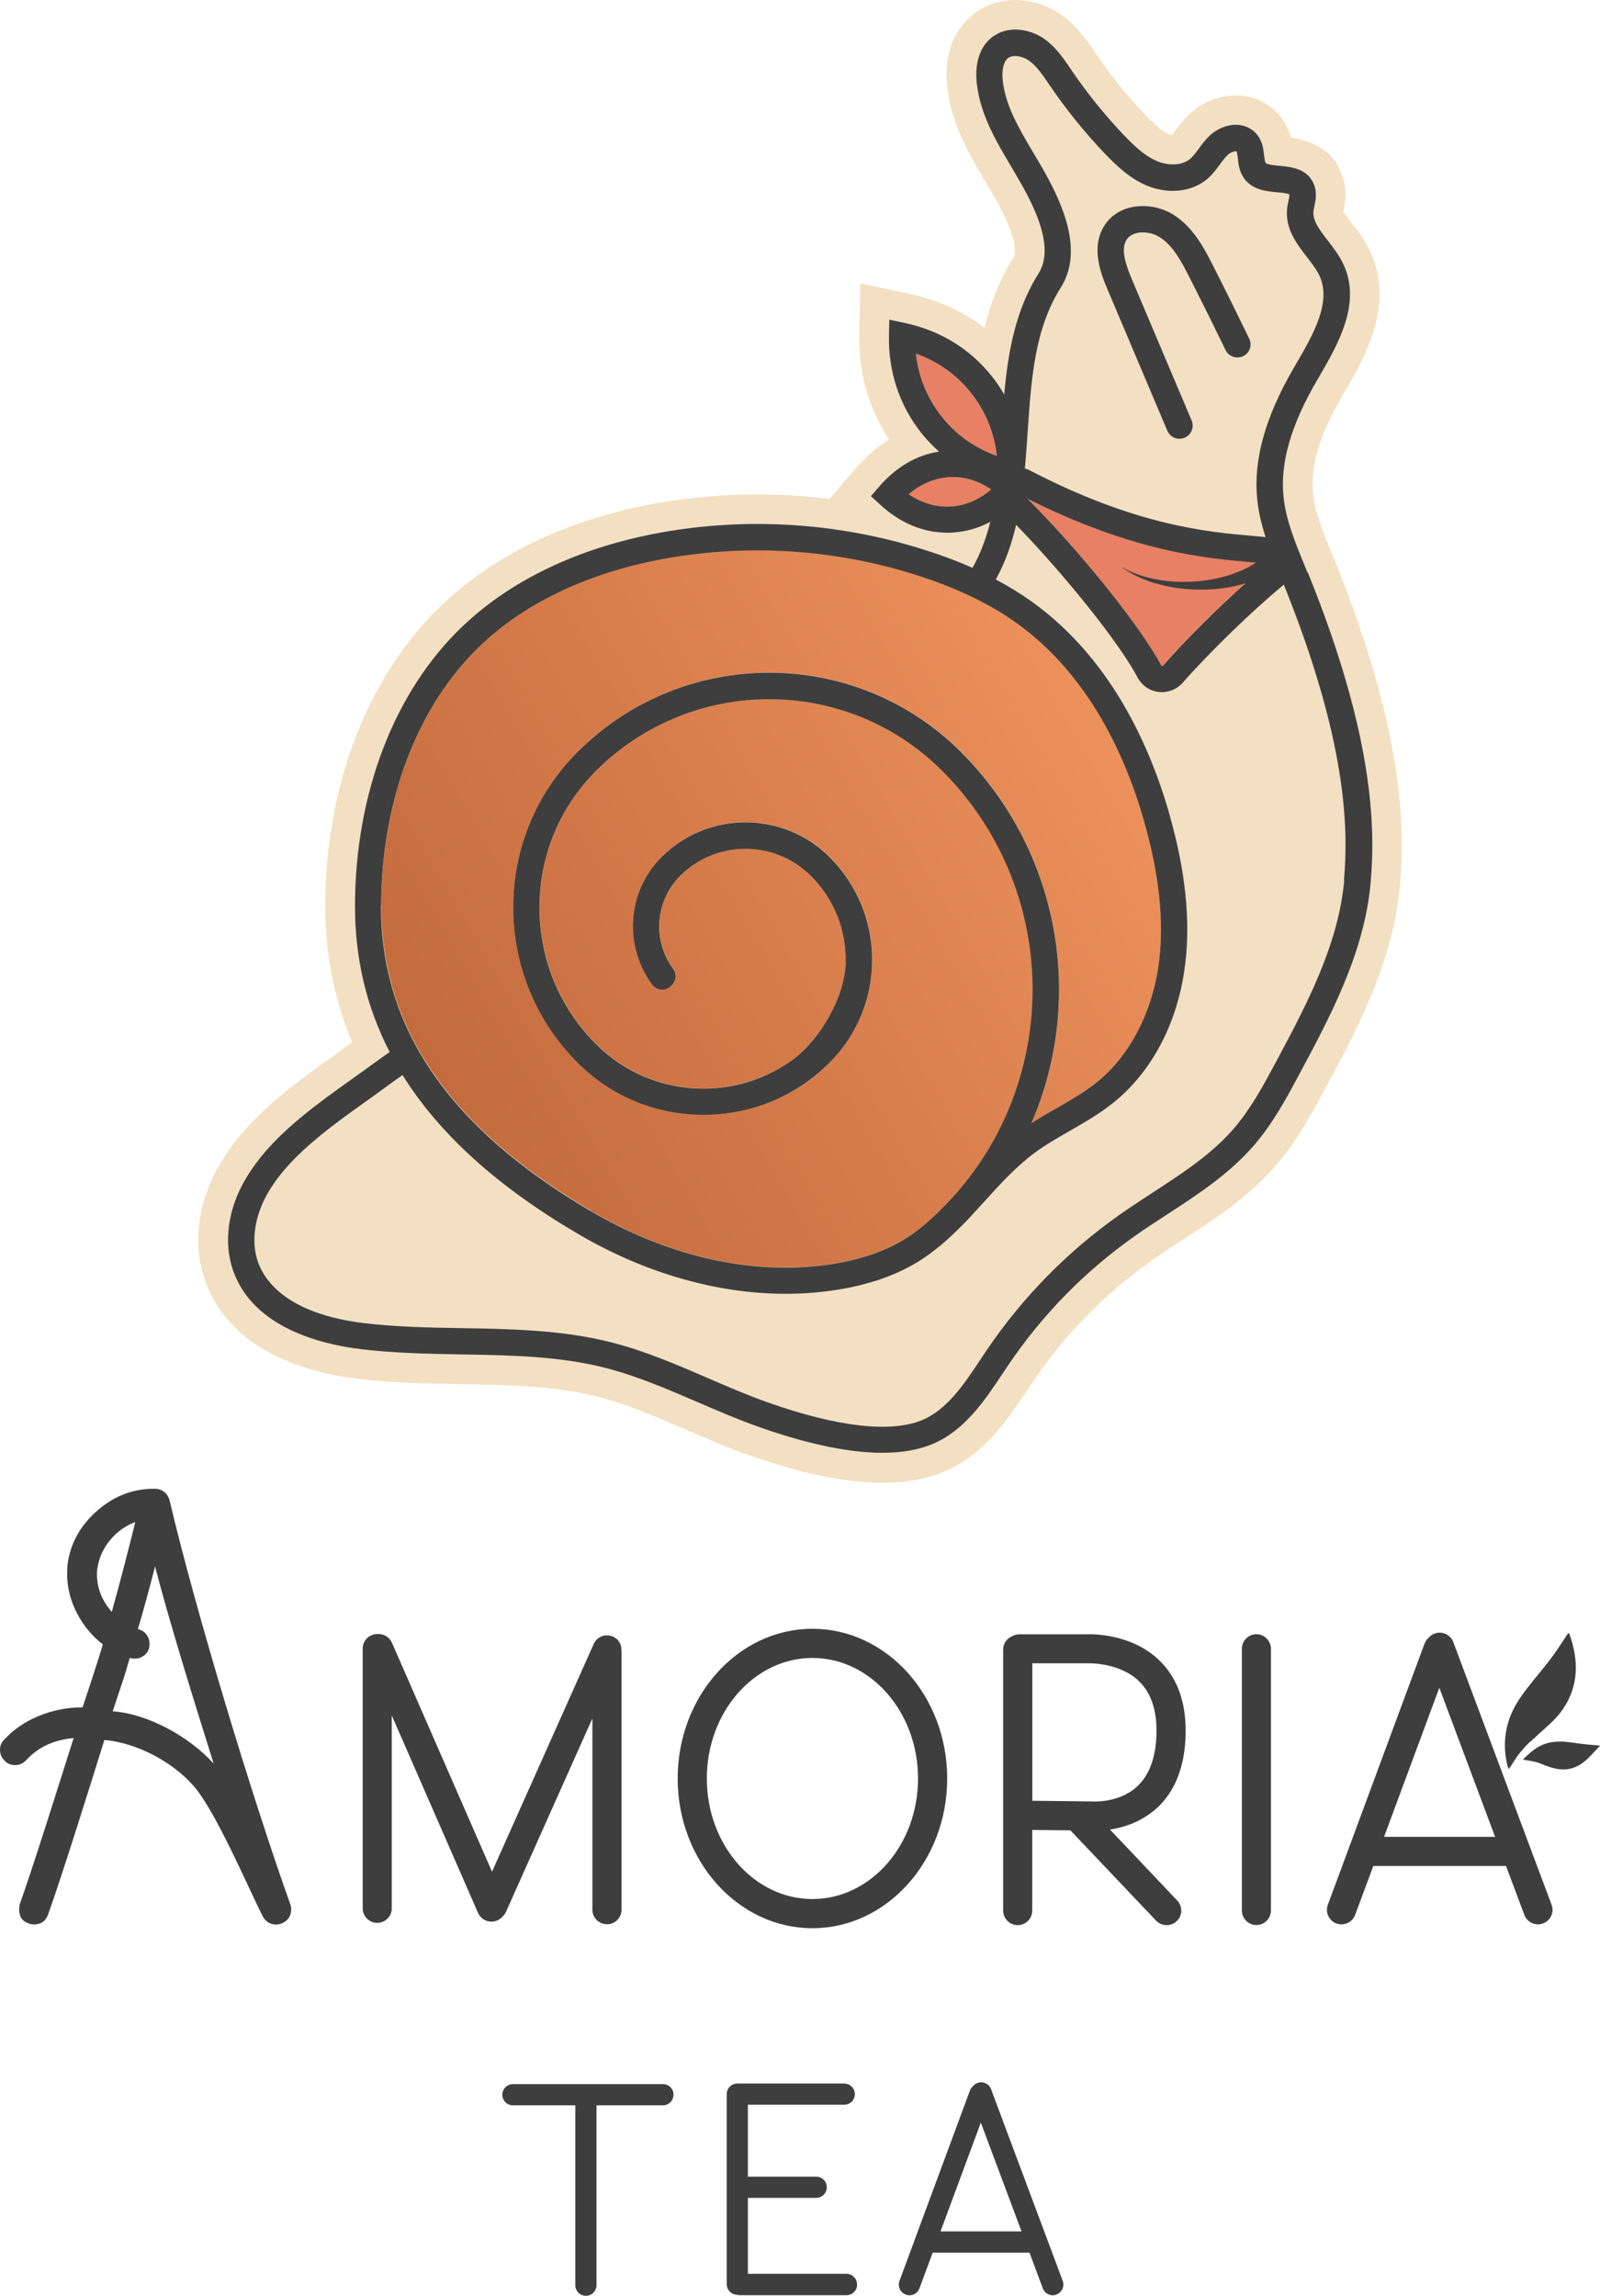
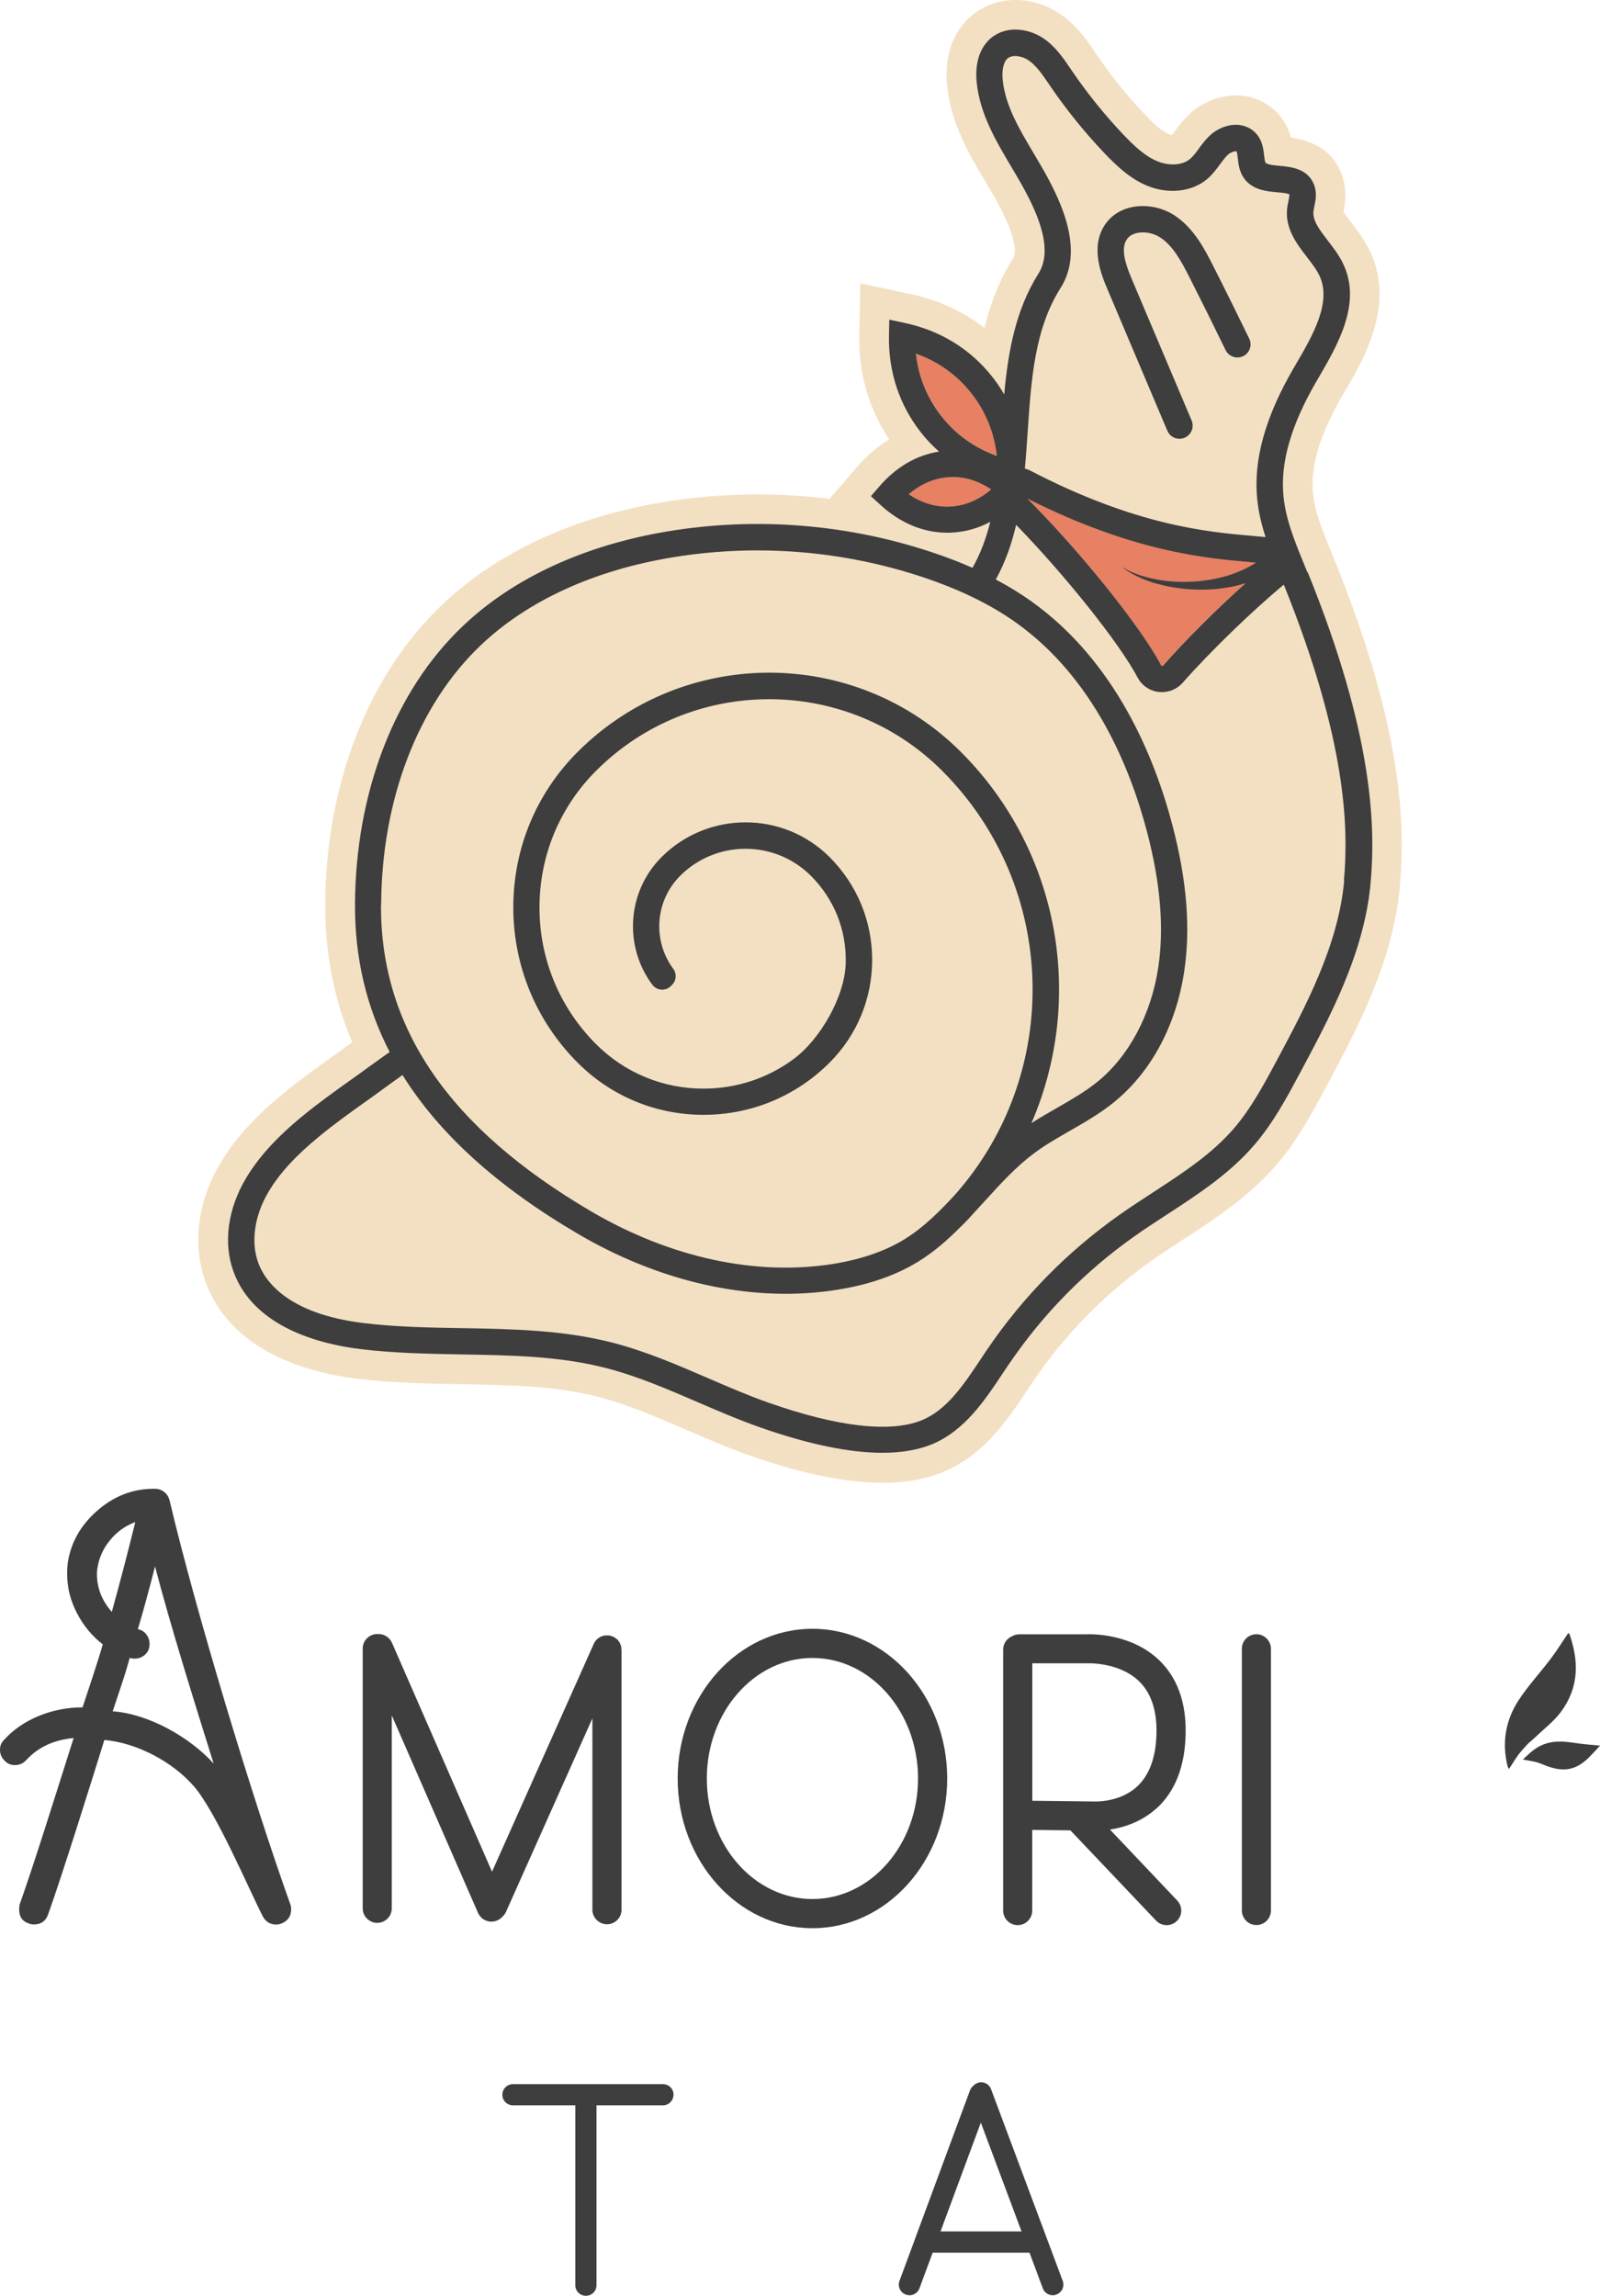
<svg xmlns="http://www.w3.org/2000/svg" id="a" viewBox="0 0 182.72 262.07">
  <defs>
    <style>.c{fill:url(#b);}.d{fill:#f3e0c2;}.e{fill:#e88064;}.f{fill:#3e3e3e;}</style>
    <linearGradient id="b" x1="50.07" y1="123.81" x2="124.94" y2="80.58" gradientTransform="matrix(1, 0, 0, 1, 0, 0)" gradientUnits="userSpaceOnUse">
      <stop offset="0" stop-color="#c46b3e" />
      <stop offset="1" stop-color="#ec915b" />
    </linearGradient>
  </defs>
  <g>
    <path class="d" d="M100.75,169.26c-4.16,0-9.25-1.04-15.12-3.11-2.56-.9-5.01-1.96-7.37-2.98-3.27-1.41-6.64-2.87-9.97-3.72-4.91-1.26-10.12-1.34-15.65-1.44-3.88-.07-7.9-.13-11.93-.63-5.19-.64-14.35-2.94-17.27-11.14-1.5-4.19-.87-9.09,1.71-13.44,1.65-2.77,3.96-5.33,7.3-8.06,1.85-1.52,3.74-2.86,5.56-4.17,.7-.5,1.39-.99,2.05-1.48,.05-.04,.11-.08,.16-.12-2.07-4.88-3.1-10.15-3.08-15.68,.05-13.76,4.92-26.25,13.36-34.27,6.26-5.95,14.96-9.99,25.15-11.69,3.56-.59,7.2-.89,10.84-.89,2.77,0,5.52,.17,8.25,.51h-.01l3.1-3.6c1.12-1.29,2.36-2.36,3.71-3.19-2.32-3.48-3.5-7.56-3.41-11.9l.12-5.92,5.79,1.24c3.13,.67,5.97,1.98,8.39,3.85,.66-2.7,1.68-5.44,3.3-8,.21-.34,.7-1.82-2.03-6.7-.36-.64-.76-1.32-1.15-1.97-1.85-3.11-3.95-6.64-4.39-10.96-.35-3.4,.67-6.27,2.88-8.08,1.37-1.12,3.06-1.72,4.9-1.72s3.59,.56,5.1,1.58c1.92,1.3,3.13,3.08,4.01,4.38l.18,.27c1.66,2.44,3.54,4.76,5.58,6.9,1.21,1.27,1.98,1.9,2.66,2.18,.11,.05,.26,.08,.38,.09,.1-.13,.22-.29,.31-.41,.39-.53,.91-1.25,1.63-1.93,1.43-1.36,3.43-2.17,5.34-2.17,.12,0,.23,0,.35,0,1.81,.1,3.44,.89,4.59,2.23,.74,.86,1.13,1.77,1.35,2.57,4.4,.7,5.38,3.15,5.76,4.11,.74,1.84,.42,3.52,.24,4.38,.2,.32,.59,.83,.9,1.23,.73,.94,1.55,2.01,2.18,3.37,2.82,6.08-.7,12.11-3.03,16.1l-.19,.32c-2.57,4.41-3.66,8.06-3.33,11.16,.22,2.14,1.11,4.31,2.14,6.81l.37,.91c7.85,19.36,7.99,30.36,7.42,36.95-.76,8.73-4.88,16.41-8.52,23.19-1.56,2.9-3.16,5.89-5.5,8.64-3.15,3.69-7,6.2-10.73,8.63-1.22,.79-2.47,1.61-3.64,2.43-5.3,3.75-9.84,8.37-13.49,13.74-.25,.36-.49,.73-.74,1.1-2.19,3.29-4.92,7.39-9.62,9.3-1.97,.8-4.29,1.21-6.89,1.21Z" />
    <path class="e" d="M113.85,52.04c-.29-2.65-1.29-5.1-2.93-7.17-1.64-2.07-3.8-3.61-6.31-4.5,.29,2.65,1.29,5.1,2.93,7.17,1.64,2.07,3.8,3.61,6.31,4.5Z" />
    <path class="e" d="M117.32,56.91c6.03,6.03,12.89,14.54,15.28,19.04,0,.02,.03,.05,.09,.06,.05,0,.1-.01,.13-.05,3.26-3.7,8.28-8.55,11.99-11.61-.64-.08-1.37-.14-2.16-.21-5-.43-13.26-1.15-25.34-7.24Z" />
    <path class="e" d="M108.39,54.47c-1.66,.1-3.23,.76-4.61,1.95,1.51,1.02,3.15,1.5,4.8,1.4,1.66-.1,3.23-.76,4.61-1.95-1.51-1.02-3.14-1.5-4.8-1.4Z" />
-     <path class="d" d="M142.92,61.15c.57,.05,1.11,.1,1.62,.15-.44-1.38-.79-2.79-.95-4.27-.47-4.5,.9-9.43,4.17-15.05l.19-.32c1.95-3.35,4.17-7.14,2.75-10.18-.33-.71-.87-1.42-1.45-2.16-1.17-1.52-2.5-3.24-2.25-5.52,.03-.31,.09-.6,.15-.86,.05-.24,.14-.65,.1-.76-.16-.13-.93-.2-1.39-.24-1.19-.11-2.83-.26-3.79-1.61-.54-.76-.63-1.58-.7-2.25-.03-.25-.08-.73-.16-.82-.11-.03-.62,.06-1,.42-.3,.29-.58,.67-.88,1.07-.41,.56-.87,1.19-1.51,1.72-1.72,1.42-4.37,1.71-6.76,.74-1.95-.8-3.49-2.24-4.87-3.68-2.28-2.39-4.38-4.98-6.24-7.71l-.19-.28c-.72-1.06-1.41-2.07-2.31-2.68-.71-.48-1.78-.69-2.36-.21-.48,.39-.69,1.32-.57,2.48,.3,2.92,1.87,5.56,3.53,8.35,.41,.69,.83,1.4,1.23,2.11,2.07,3.68,4.51,9.06,1.86,13.25-2.98,4.7-3.36,10.41-3.77,16.45-.09,1.39-.19,2.78-.32,4.18,.18,.04,.37,.1,.54,.19,12.16,6.34,20.4,7.05,25.33,7.48Zm-16.76-35.47c1.73-2.62,5.51-2.7,7.94-1.12,2.25,1.45,3.51,3.94,4.43,5.76,1.4,2.76,2.77,5.53,4.13,8.32,.32,.65,.12,1.44-.46,1.87-.76,.56-1.83,.29-2.24-.56-1.35-2.78-2.72-5.54-4.11-8.28-.99-1.96-1.93-3.65-3.38-4.59-1.18-.76-3.09-.82-3.8,.25-.72,1.09-.11,2.9,.58,4.52l6.83,16.13c.27,.65,.06,1.39-.5,1.8h0c-.78,.57-1.89,.26-2.27-.63l-6.83-16.13c-.66-1.55-2.02-4.77-.32-7.35Z" />
-     <path class="c" d="M67.51,138.25c9.03,5.3,18.87,7.43,27.7,6,3.21-.52,5.95-1.47,8.14-2.83,2.15-1.33,3.94-3.13,5.74-5.07,12.28-13.85,11.8-35.12-1.47-48.38-10.9-10.9-28.63-10.9-39.53,0-4.17,4.17-6.46,9.71-6.46,15.6s2.29,11.43,6.46,15.6c3.28,3.28,7.63,5.08,12.27,5.08,3.75,0,7.32-1.18,10.28-3.37,3.07-2.27,5.87-7.15,5.96-10.97,.09-3.76-1.33-7.3-3.97-9.95-4.12-4.12-10.82-4.12-14.94,0-2.89,2.89-3.15,7.43-.78,10.62,.41,.55,.36,1.33-.13,1.81l-.16,.16c-.6,.6-1.6,.52-2.11-.17-3.26-4.37-2.91-10.59,1.06-14.56,5.29-5.29,13.9-5.29,19.19,0,3.13,3.13,4.86,7.3,4.86,11.73s-1.73,8.6-4.86,11.73c-3.84,3.85-8.96,5.96-14.39,5.96s-10.55-2.12-14.39-5.96c-4.73-4.73-7.34-11.03-7.34-17.73s2.61-12.99,7.34-17.73c12.07-12.07,31.71-12.07,43.78,0,11.43,11.44,14.12,28.36,8.05,42.37,.96-.62,1.94-1.18,2.9-1.73,1.65-.94,3.21-1.84,4.6-2.96,3.62-2.92,6.16-7.67,6.98-13.05,.69-4.53,.27-9.59-1.27-15.48-1.94-7.41-6.1-17.57-14.92-23.88-2.95-2.11-6.47-3.82-10.76-5.25-6.07-2.01-12.46-3.03-18.84-3.03-3.28,0-6.55,.27-9.78,.81-8.93,1.49-16.47,4.95-21.8,10.02-7.18,6.83-11.33,17.64-11.37,29.66-.05,14.01,7.79,25.43,23.98,34.93Z" />
    <path class="f" d="M133.31,49.17c.38,.89,1.48,1.2,2.27,.63h0c.57-.41,.78-1.16,.5-1.81l-6.83-16.13c-.69-1.63-1.3-3.43-.58-4.52,.71-1.07,2.62-1.01,3.8-.25,1.45,.94,2.39,2.63,3.38,4.59,1.39,2.74,2.76,5.5,4.11,8.28,.41,.84,1.48,1.11,2.24,.56,.59-.43,.78-1.22,.46-1.87-1.36-2.79-2.73-5.57-4.13-8.32-.92-1.82-2.18-4.3-4.43-5.76-2.44-1.58-6.21-1.5-7.94,1.12-1.7,2.58-.34,5.8,.32,7.35l6.83,16.13Z" />
    <path class="f" d="M149.32,65.37l-.37-.91c-1.08-2.63-2.1-5.12-2.37-7.75-.4-3.85,.84-8.17,3.78-13.22l.19-.32c2.21-3.79,4.96-8.5,2.88-12.97-.47-1.02-1.14-1.89-1.79-2.73-.94-1.23-1.76-2.28-1.64-3.36,.02-.16,.06-.35,.1-.56,.14-.66,.33-1.56-.05-2.5-.73-1.83-2.65-2-3.91-2.12-.58-.05-1.45-.13-1.61-.36-.09-.12-.13-.54-.17-.84-.08-.69-.18-1.64-.86-2.43-.54-.63-1.31-1-2.18-1.05-1.1-.06-2.32,.42-3.18,1.24-.5,.47-.89,1-1.23,1.47-.34,.46-.65,.89-1.01,1.19-.99,.82-2.58,.73-3.7,.27-1.35-.55-2.51-1.59-3.83-2.97-2.17-2.27-4.16-4.74-5.93-7.33l-.18-.27c-.81-1.19-1.73-2.55-3.11-3.48-1.59-1.07-4.12-1.54-5.95-.05-1.3,1.07-1.89,2.88-1.66,5.11,.37,3.58,2.18,6.63,3.93,9.58,.4,.67,.81,1.37,1.19,2.04,1.69,3.01,3.73,7.34,1.94,10.17-2.64,4.18-3.48,8.98-3.92,13.81-.41-.71-.87-1.4-1.39-2.05-2.48-3.14-5.92-5.25-9.95-6.11l-1.78-.38-.04,1.82c-.08,4.11,1.19,7.95,3.67,11.08,.62,.79,1.31,1.51,2.05,2.16-2.57,.4-4.91,1.76-6.83,3.99l-.95,1.1,1.08,.99c2.28,2.09,4.91,3.18,7.65,3.18,.2,0,.4,0,.6-.02,1.51-.09,2.96-.5,4.3-1.22-.46,1.84-1.1,3.6-2.03,5.25-1.48-.66-3.06-1.26-4.76-1.82-9.65-3.2-20.05-4.01-30.07-2.34-9.52,1.59-17.61,5.32-23.38,10.81-7.78,7.39-12.26,18.99-12.31,31.83-.02,6.04,1.29,11.62,3.96,16.79-.81,.57-1.62,1.15-2.42,1.73-.68,.5-1.38,1-2.09,1.5-1.78,1.27-3.62,2.59-5.38,4.03-3.02,2.47-5.09,4.75-6.53,7.17-2.07,3.48-2.59,7.34-1.44,10.57,2.31,6.49,10.08,8.37,14.5,8.91,3.85,.47,7.78,.54,11.58,.61,5.73,.1,11.14,.19,16.43,1.54,3.59,.92,7.09,2.43,10.48,3.89,2.32,1,4.71,2.03,7.15,2.89,5.53,1.94,10.21,2.91,13.99,2.91,2.17,0,4.04-.32,5.62-.96,3.73-1.52,6.04-4.98,8.07-8.03,.25-.38,.5-.76,.76-1.13,3.88-5.71,8.7-10.62,14.34-14.6,1.21-.86,2.5-1.69,3.74-2.5,3.53-2.3,7.17-4.67,10-7.99,2.11-2.47,3.63-5.3,5.1-8.04,3.48-6.49,7.43-13.84,8.13-21.88,.54-6.24,.39-16.7-7.18-35.37Zm-31.96-16.07c.41-6.04,.79-11.75,3.77-16.45,2.65-4.18,.21-9.56-1.86-13.25-.4-.71-.82-1.42-1.23-2.11-1.66-2.79-3.23-5.43-3.53-8.35-.12-1.16,.1-2.09,.57-2.48,.58-.47,1.65-.26,2.36,.21,.9,.61,1.58,1.61,2.31,2.68l.19,.28c1.86,2.73,3.96,5.32,6.24,7.71,1.38,1.44,2.92,2.89,4.87,3.68,2.39,.97,5.04,.68,6.76-.74,.64-.53,1.1-1.16,1.51-1.72,.3-.4,.57-.78,.88-1.07,.38-.36,.89-.45,1-.42,.08,.09,.13,.56,.16,.82,.07,.66,.17,1.49,.7,2.25,.96,1.36,2.6,1.5,3.79,1.61,.46,.04,1.23,.11,1.39,.24,.03,.11-.05,.52-.1,.76-.05,.26-.12,.55-.15,.86-.24,2.28,1.08,4,2.25,5.52,.57,.74,1.12,1.45,1.45,2.16,1.42,3.05-.8,6.84-2.75,10.18l-.19,.32c-3.27,5.62-4.64,10.54-4.17,15.05,.15,1.48,.5,2.89,.95,4.27-.51-.05-1.04-.1-1.62-.15-4.92-.43-13.17-1.14-25.33-7.48-.18-.09-.36-.15-.54-.19,.13-1.39,.22-2.79,.32-4.18Zm14.66,17.3c1.44,.42,2.94,.64,4.45,.7,1.51,.05,3.04-.06,4.55-.4,.41-.09,.82-.2,1.23-.33-3.24,2.9-6.87,6.5-9.42,9.4-.04,.04-.08,.06-.13,.05-.06,0-.08-.04-.09-.06-2.39-4.5-9.26-13.02-15.28-19.04,12.08,6.08,20.34,6.8,25.34,7.24,.26,.02,.51,.04,.76,.07-.84,.55-1.79,.99-2.77,1.33-1.33,.45-2.75,.72-4.18,.82-1.43,.1-2.89,.04-4.32-.22-1.43-.26-2.84-.7-4.11-1.47,1.17,.9,2.57,1.51,4,1.93Zm-27.42-26.23c2.51,.89,4.67,2.42,6.31,4.5,1.64,2.07,2.64,4.52,2.93,7.17-2.51-.89-4.67-2.42-6.31-4.5-1.64-2.07-2.64-4.52-2.93-7.17Zm3.98,17.45c-1.66,.1-3.29-.38-4.8-1.4,1.38-1.18,2.95-1.85,4.61-1.95,1.66-.1,3.29,.38,4.8,1.4-1.38,1.18-2.95,1.85-4.61,1.95ZM43.53,103.32c.04-12.02,4.19-22.83,11.37-29.66,5.33-5.07,12.87-8.53,21.8-10.02,3.24-.54,6.51-.81,9.78-.81,6.39,0,12.77,1.02,18.84,3.03,4.29,1.43,7.81,3.14,10.76,5.25,8.82,6.31,12.98,16.47,14.92,23.88,1.54,5.89,1.95,10.95,1.27,15.48-.82,5.37-3.36,10.13-6.98,13.05-1.39,1.12-2.95,2.01-4.6,2.96-.96,.55-1.94,1.11-2.9,1.73,6.07-14.01,3.38-30.93-8.05-42.37-12.07-12.07-31.71-12.07-43.78,0-4.73,4.73-7.34,11.03-7.34,17.73s2.61,12.99,7.34,17.73c3.84,3.85,8.96,5.96,14.39,5.96s10.55-2.12,14.39-5.96c3.13-3.13,4.86-7.3,4.86-11.73s-1.73-8.6-4.86-11.73c-5.29-5.29-13.9-5.29-19.19,0-3.96,3.96-4.32,10.19-1.06,14.56,.51,.69,1.51,.77,2.11,.17l.16-.16c.49-.49,.54-1.26,.13-1.81-2.37-3.19-2.11-7.73,.78-10.62,4.12-4.12,10.82-4.12,14.94,0,2.65,2.65,4.07,6.19,3.97,9.95-.09,3.81-2.89,8.7-5.96,10.97-2.96,2.19-6.53,3.37-10.28,3.37-4.63,0-8.99-1.8-12.27-5.08-4.17-4.17-6.46-9.71-6.46-15.6s2.29-11.43,6.46-15.6c10.9-10.9,28.63-10.9,39.53,0,13.26,13.26,13.74,34.53,1.47,48.38-1.8,1.95-3.59,3.74-5.74,5.07-2.19,1.36-4.93,2.31-8.14,2.83-8.83,1.43-18.66-.7-27.7-6-16.19-9.5-24.03-20.92-23.98-34.93Zm109.98-2.84c-.65,7.42-4.44,14.48-7.78,20.72-1.39,2.6-2.84,5.28-4.73,7.51-2.55,2.99-5.85,5.14-9.35,7.42-1.27,.83-2.58,1.68-3.84,2.57-5.93,4.19-11.01,9.36-15.09,15.37-.26,.38-.51,.76-.77,1.15-1.88,2.83-3.83,5.75-6.7,6.91-3.57,1.45-9.61,.76-17.48-2.01-2.34-.82-4.69-1.84-6.96-2.82-3.49-1.51-7.11-3.07-10.93-4.05-5.63-1.44-11.47-1.54-17.12-1.64-3.72-.06-7.56-.13-11.26-.58-8.69-1.07-11.27-4.81-12.03-6.94-.84-2.36-.4-5.36,1.19-8.03,1.25-2.11,3.11-4.14,5.85-6.38,1.68-1.38,3.48-2.67,5.22-3.91,.72-.51,1.43-1.02,2.11-1.52,.7-.52,1.42-1.03,2.13-1.53,4.2,6.74,10.85,12.74,20.02,18.12,7.66,4.5,15.9,6.85,23.74,6.85,2.02,0,4.01-.16,5.95-.47,3.61-.58,6.72-1.67,9.24-3.24,1.79-1.11,3.35-2.49,4.8-3.95h.01c.58-.57,1.14-1.17,1.68-1.78,.34-.37,.68-.74,1.02-1.11,1.87-2.06,3.64-4,5.74-5.55,1.24-.92,2.58-1.68,4-2.5,1.68-.96,3.42-1.96,5-3.23,4.26-3.44,7.12-8.74,8.06-14.93,.75-4.94,.32-10.4-1.33-16.69-2.06-7.89-6.53-18.73-16.08-25.57-1.27-.91-2.63-1.74-4.1-2.52,1.09-1.98,1.82-4.07,2.32-6.24,5.56,5.72,11.76,13.44,13.88,17.44,.48,.91,1.38,1.52,2.4,1.64,.12,.01,.25,.02,.37,.02,.9,0,1.77-.39,2.37-1.07,3.15-3.57,7.96-8.23,11.55-11.2,7.23,17.91,7.39,27.82,6.87,33.73Z" />
  </g>
  <g>
    <g>
      <g>
        <path class="f" d="M70.98,188.39v29.61c0,.92-.75,1.66-1.66,1.66s-1.67-.75-1.67-1.66v-21.84l-9.86,22.07c-.1,.23-.25,.42-.42,.57-.16,.18-.35,.32-.58,.42-.22,.09-.44,.14-.67,.14-.64,0-1.25-.37-1.53-1l-9.85-22.54v22.02c0,.92-.75,1.66-1.66,1.66s-1.66-.75-1.66-1.66v-29.65c0-.92,.75-1.66,1.66-1.66,.02,0,.04,0,.07,0,.67-.03,1.32,.34,1.61,.99l11.43,26.14,11.6-25.97h0v-.03s.03-.02,.03-.04c.02-.03,.03-.07,.05-.1,.01-.02,.02-.04,.04-.06,.02-.03,.03-.05,.05-.07,.02-.02,.03-.05,.05-.07,.01-.02,.03-.04,.04-.06,.02-.02,.04-.05,.06-.07,.02-.02,.03-.03,.05-.05,.02-.02,.05-.04,.07-.06,.02-.02,.04-.03,.05-.04,.02-.02,.04-.03,.07-.05,.02-.02,.04-.03,.07-.05,.02-.01,.04-.03,.06-.04,.03-.02,.05-.03,.08-.04,.02,0,.04-.02,.06-.03,.03-.01,.06-.03,.09-.04l.06-.02s.06-.02,.09-.03c.02,0,.04-.01,.06-.02,.03,0,.06-.01,.09-.02,.03,0,.06,0,.08-.01,.02,0,.05,0,.07,0,.04,0,.07,0,.11,0,.01,0,.03,0,.04,0h.01s.08,0,.12,0c.02,0,.03,0,.05,0,.03,0,.06,0,.1,.01,.02,0,.05,0,.07,.01,.02,0,.04,.01,.07,.02,.03,0,.06,.02,.1,.03,.02,0,.03,.01,.05,.02,.04,.01,.07,.03,.11,.04h.01s.02,.02,.04,.02c.03,.02,.07,.03,.1,.05,.02,.01,.04,.02,.06,.04,.02,.02,.05,.03,.07,.05,.02,.02,.05,.03,.07,.05,.02,.01,.04,.03,.06,.04,.02,.02,.05,.04,.07,.06,.02,.01,.03,.03,.05,.04,.02,.02,.04,.05,.06,.07,.01,.02,.03,.03,.04,.05,.02,.02,.04,.05,.05,.07,.01,.02,.03,.04,.04,.06,.01,.02,.03,.04,.04,.06,.02,.03,.03,.05,.04,.08,0,.02,.02,.04,.03,.06,.01,.03,.03,.06,.04,.09,0,.02,.01,.04,.02,.06,.01,.03,.02,.06,.03,.09,0,.02,.01,.04,.02,.07,0,.03,.01,.06,.02,.09,0,.03,0,.06,.01,.09,0,.02,0,.05,0,.07,0,.04,0,.07,0,.11,0,.01,0,.03,0,.04v.03h0Z" />
        <path class="f" d="M108.17,203.02c0,9.42-6.9,17.09-15.39,17.09s-15.39-7.67-15.39-17.09,6.9-17.09,15.39-17.09,15.39,7.67,15.39,17.09Zm-3.33,0c0-7.59-5.41-13.76-12.06-13.76s-12.06,6.17-12.06,13.76,5.41,13.76,12.06,13.76,12.06-6.17,12.06-13.76Z" />
        <path class="f" d="M132.02,206.47c-1.73,1.55-3.75,2.15-5.26,2.38l7.68,8.1c.63,.67,.61,1.72-.06,2.35-.32,.31-.73,.46-1.15,.46-.44,0-.88-.17-1.21-.52l-9.78-10.3-4.36-.05v9.21c0,.92-.75,1.66-1.66,1.66s-1.66-.75-1.66-1.66v-29.79c0-.69,.42-1.28,1.02-1.53,.25-.14,.53-.22,.83-.22h7.64c.6-.03,5.13-.11,8.32,2.95,2.08,2,3.1,4.82,3.03,8.39-.07,3.75-1.21,6.64-3.38,8.59Zm.05-8.65c.05-2.6-.63-4.6-2.01-5.92-2.27-2.18-5.84-2.03-5.87-2.03-.03,0-.07,0-.1,0h-6.2v15.69l6.81,.08s.09,0,.13,0c.02,0,2.93,.2,4.99-1.67,1.44-1.31,2.2-3.38,2.25-6.15Z" />
        <path class="f" d="M145.14,188.21v29.88c0,.92-.75,1.66-1.66,1.66s-1.66-.75-1.66-1.66v-29.88c0-.92,.75-1.66,1.66-1.66s1.66,.75,1.66,1.66Z" />
-         <path class="f" d="M176.22,219.56c-.19,.07-.39,.11-.58,.11-.67,0-1.31-.41-1.56-1.08l-2.09-5.58h-15.16l-2.07,5.57c-.25,.67-.88,1.09-1.56,1.09-.19,0-.39-.03-.58-.1-.86-.32-1.3-1.28-.98-2.14l2.4-6.47c.03-.13,.08-.26,.14-.38l8.5-22.95c.1-.27,.27-.5,.47-.68,.18-.21,.41-.37,.68-.47,.86-.32,1.82,.11,2.14,.98l11.22,29.97c.32,.86-.11,1.82-.98,2.14Zm-5.48-9.88l-6.37-17.02-6.31,17.02h12.68Z" />
        <path class="f" d="M2.99,200.92c-.34,.38-.77,.57-1.29,.57-.45,0-.82-.15-1.13-.46C.19,200.68,0,200.25,0,199.74c0-.45,.15-.82,.46-1.13,1.06-1.17,2.39-2.08,3.97-2.73,1.58-.65,3.24-.98,5-.98,.34-1.03,1.83-5.48,2.31-7.19-1.24-.96-2.22-2.15-2.96-3.58-.74-1.42-1.11-2.91-1.11-4.45,0-.38,.02-.75,.05-1.13,.31-2.33,1.41-4.34,3.3-6.03,1.89-1.68,4.02-2.54,6.39-2.57h.31c.38,0,.72,.12,1.03,.36,.31,.24,.51,.57,.62,.98,2.99,12.67,9.42,33.89,13.78,46.08,.07,.17,.1,.36,.1,.57,0,.76-.34,1.29-1.03,1.6-.21,.1-.43,.15-.67,.15-.69,0-1.2-.31-1.54-.93-1.65-3.23-5.36-12-7.9-14.89-2.44-2.78-6.48-4.92-10.19-5.25-1.51,4.84-4.78,15.33-6.43,19.93-.28,.76-.81,1.13-1.6,1.13-.21,0-.4-.03-.57-.1-.76-.24-1.13-.77-1.13-1.6,0-.21,.02-.39,.05-.57,1.58-4.39,4.76-14.58,6.17-19.01-2.27,.21-4.07,1.05-5.41,2.52Zm8.13-21.92c-.03,.21-.05,.43-.05,.67,0,1.61,.57,3.06,1.7,4.33,.96-3.47,1.85-6.88,2.68-10.25-1.13,.41-2.09,1.1-2.88,2.06-.79,.96-1.27,2.03-1.44,3.19Zm6.59-.21c-.72,2.82-1.37,5.2-1.96,7.16,.03,.03,.07,.05,.1,.05,.38,.1,.68,.31,.9,.62,.22,.31,.33,.65,.33,1.03,0,.14-.02,.29-.05,.46-.1,.38-.31,.68-.62,.9-.31,.22-.65,.33-1.03,.33-.14,0-.29-.02-.46-.05-.03,0-.07-.02-.1-.05-.1,.34-.25,.85-.44,1.52-.19,.67-1.41,4.25-1.51,4.59,3.96,.27,8.71,2.85,11.53,5.97-2.06-6.56-5.05-16.12-6.7-22.54Z" />
      </g>
      <g>
        <path class="f" d="M174.61,198.93c-.24,.26-.69,.72-1.09,1.22-.36,.45-.65,.96-.97,1.44-.08,.12-.16,.23-.24,.35-.05-.12-.12-.23-.15-.35-.64-2.57-.28-5.16,1.3-7.56,1.09-1.65,2.45-3.11,3.64-4.69,.68-.89,1.27-1.86,1.91-2.8,.03-.05,.07-.09,.11-.13,.04,.04,.09,.06,.11,.11,1.01,2.92,1.21,5.92-.96,8.88-.82,1.11-1.95,1.95-2.94,2.91-.16,.15-.33,.29-.71,.63Z" />
        <path class="f" d="M182.72,199.28c-.6,.62-1.13,1.26-1.73,1.76-1.83,1.51-3.48,.92-5.13,.25-.59-.24-1.25-.29-1.95-.44,.38-.34,.74-.7,1.13-1.01,1.73-1.35,3.45-1.08,5.17-.83,.78,.11,1.58,.17,2.51,.26Z" />
      </g>
    </g>
    <g>
      <path class="f" d="M76.91,239.12c0,.67-.54,1.21-1.21,1.21h-7.58v20.53c0,.67-.54,1.21-1.21,1.21s-1.21-.54-1.21-1.21v-20.53h-7.12c-.67,0-1.21-.54-1.21-1.21s.54-1.21,1.21-1.21h17.13c.67,0,1.21,.54,1.21,1.21Z" />
-       <path class="f" d="M97.88,260.79c0,.67-.54,1.21-1.21,1.21h-12.21c-.12,0-.24-.02-.35-.05-.63-.05-1.12-.57-1.12-1.21v-21.68h0c0-.68,.54-1.22,1.21-1.22h12.21c.67,0,1.21,.54,1.21,1.21s-.54,1.21-1.21,1.21h-11v8.21h7.8c.67,0,1.21,.54,1.21,1.21s-.54,1.21-1.21,1.21h-7.8v8.67h11.25c.67,0,1.21,.54,1.21,1.21Z" />
      <path class="f" d="M120.66,261.93c-.14,.05-.28,.08-.43,.08-.49,0-.96-.3-1.14-.79l-1.52-4.07h-11.06l-1.51,4.07c-.18,.49-.65,.79-1.14,.79-.14,0-.28-.03-.42-.08-.63-.23-.95-.93-.72-1.56l1.75-4.72c.02-.1,.06-.19,.1-.28l6.2-16.74c.07-.2,.2-.37,.35-.5,.13-.15,.3-.27,.5-.35,.63-.24,1.33,.08,1.56,.71l8.18,21.87c.23,.63-.08,1.33-.71,1.56Zm-4-7.21l-4.65-12.42-4.6,12.42h9.25Z" />
    </g>
  </g>
</svg>